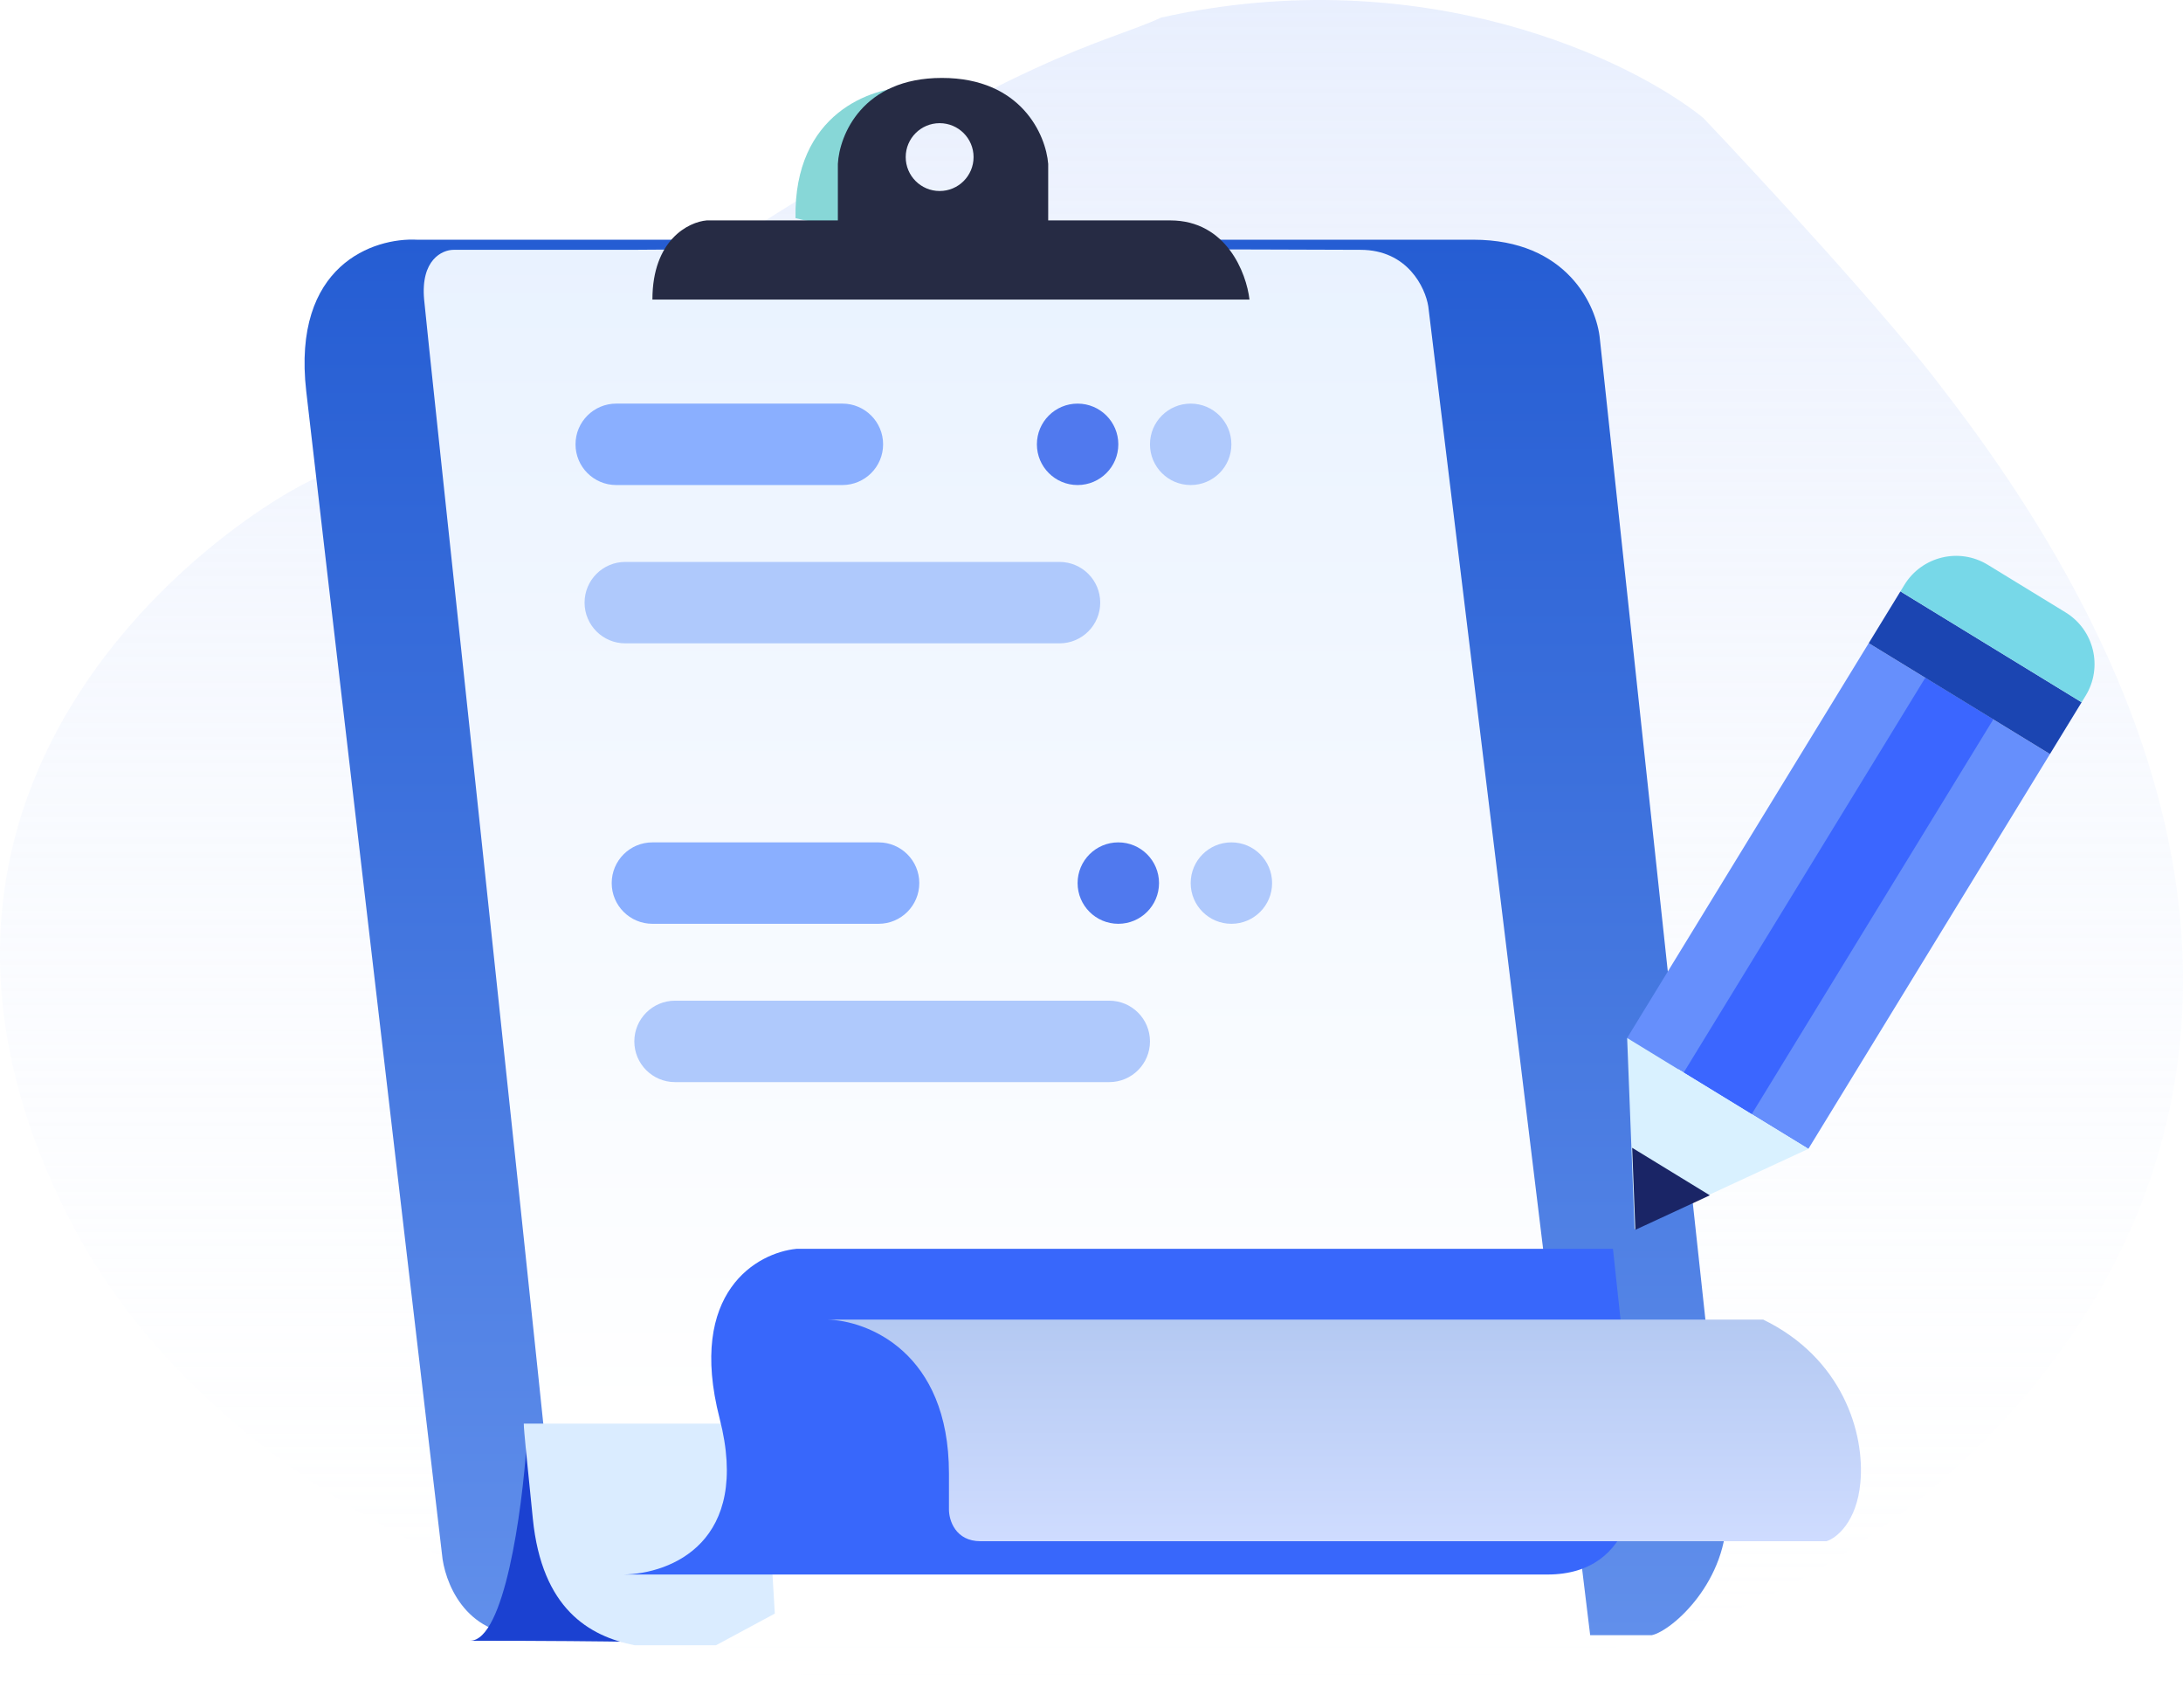
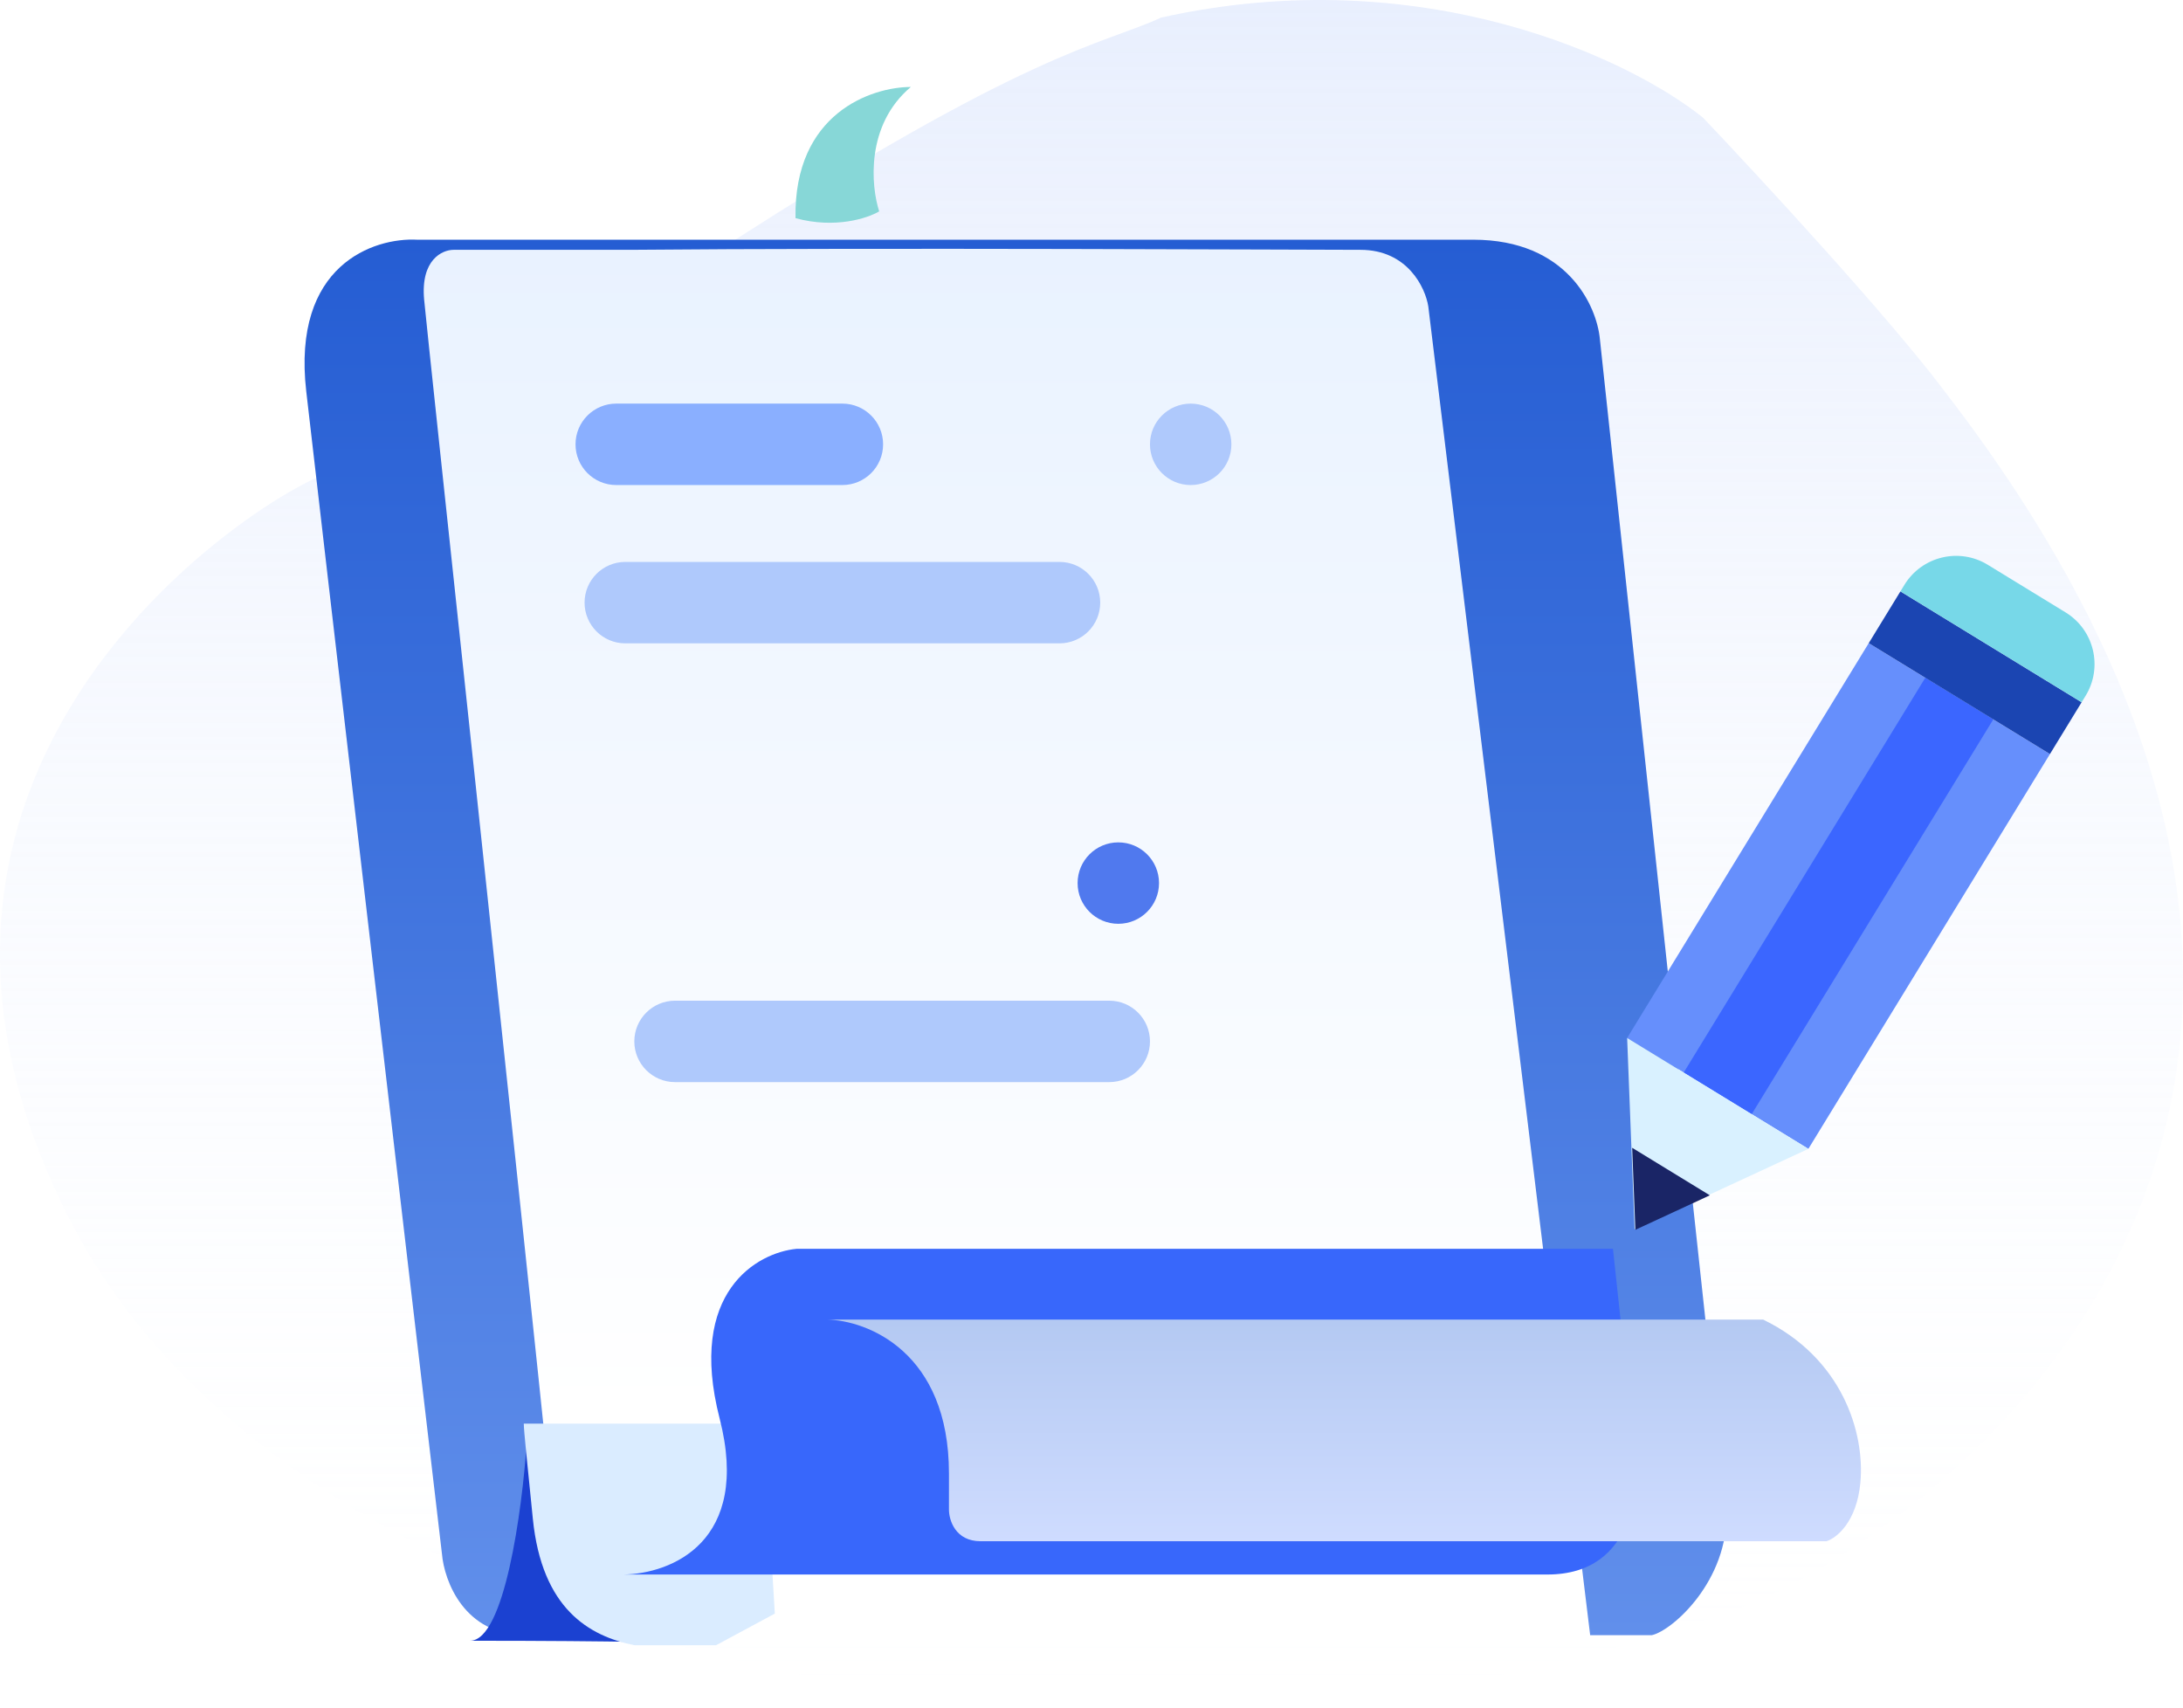
<svg xmlns="http://www.w3.org/2000/svg" width="216" height="169" viewBox="0 0 216 169" fill="none">
  <path d="M192.412 38.717C242.529 103.654 201.275 145.443 174.384 158.22C114.442 181.67 29.712 165.887 6.727 120.34C-16.258 74.793 26.558 48.638 32.416 46.834C38.276 45.03 59.007 31.952 71.176 24.737C101.823 4.895 109.034 4.444 114.893 1.738C140.853 -4.034 161.464 5.947 168.525 11.659C174.234 17.672 187.003 31.501 192.412 38.717Z" fill="url(#paint0_linear_3417_51228)" />
  <g filter="url(#filter0_dd_3417_51228)">
    <g filter="url(#filter1_i_3417_51228)">
      <path d="M41.267 19.718H66.33H145.772C155.081 19.718 158.005 26.282 158.304 29.564C162.108 64.996 169.94 138.142 170.835 145.482C171.059 152.419 165.465 157.342 163.451 157.79H52.008C45.921 157.79 43.952 152.419 43.728 149.734C39.849 116.764 31.734 47.243 30.301 34.711C28.869 22.179 37.015 19.494 41.267 19.718Z" fill="url(#paint1_linear_3417_51228)" />
    </g>
    <g filter="url(#filter2_d_3417_51228)">
      <g filter="url(#filter3_d_3417_51228)">
        <path d="M48.875 19.719H66.33C90.274 19.495 133.956 19.719 138.611 19.719C143.265 19.719 145.026 23.448 145.324 25.313L161.436 157.567H69.91C62.57 157.567 59.542 150.705 58.945 147.273C54.917 108.261 46.324 28.58 45.966 24.642C45.608 20.703 47.756 19.719 48.875 19.719Z" fill="url(#paint2_linear_3417_51228)" />
      </g>
      <path d="M52.512 157.344C55.913 157.344 57.659 144.439 58.106 137.875L74.442 157.568C73.547 157.568 67.908 157.344 52.512 157.344Z" fill="#1B41D1" />
      <path d="M81.546 135.859H57.826C57.826 136.531 58.164 139.692 58.721 145.258C59.616 154.21 64.315 156.895 68.791 157.79H76.847L82.665 154.657L81.546 135.859Z" fill="#DAECFF" />
      <g filter="url(#filter4_i_3417_51228)">
        <path d="M70.697 157.791C70.582 157.793 70.469 157.793 70.358 157.791H70.697C75.381 157.717 83.349 154.581 80.204 142.35C76.981 129.818 83.934 125.939 87.812 125.566H168.597L170.611 144.364C171.432 148.84 170.88 157.791 162.108 157.791H70.697Z" fill="#3867FB" />
      </g>
      <path d="M186.723 147.497H103.029C100.523 147.497 99.896 145.408 99.896 144.364V140.783C99.896 128.789 91.84 125.641 87.812 125.566H180.457C188.29 129.371 190.527 136.755 190.08 141.679C189.722 145.617 187.693 147.198 186.723 147.497Z" fill="url(#paint3_linear_3417_51228)" />
    </g>
    <path d="M80.712 16.585C80.533 6.201 88.246 3.605 92.124 3.605C87.649 7.365 88.171 13.377 88.992 15.913C87.873 16.585 84.65 17.659 80.712 16.585Z" fill="#87D7D7" />
-     <path fill-rule="evenodd" clip-rule="evenodd" d="M66.554 24.641H125.632C125.334 22.031 123.349 16.809 117.8 16.809H105.715V11.215C105.492 8.38 103.075 2.711 95.198 2.711C87.321 2.711 85.053 8.38 84.904 11.215V16.809H71.925C70.134 16.958 66.554 18.734 66.554 24.641ZM94.974 13.9C96.828 13.9 98.331 12.397 98.331 10.543C98.331 8.689 96.828 7.187 94.974 7.187C93.12 7.187 91.617 8.689 91.617 10.543C91.617 12.397 93.12 13.9 94.974 13.9Z" fill="#262B44" />
    <path d="M58.946 38.964C58.946 36.739 60.749 34.935 62.974 34.935H85.352C87.576 34.935 89.38 36.739 89.38 38.964C89.38 41.188 87.576 42.992 85.352 42.992H62.974C60.749 42.992 58.946 41.188 58.946 38.964Z" fill="#8AAFFF" />
-     <path d="M62.526 82.377C62.526 80.152 64.329 78.349 66.554 78.349H88.932C91.157 78.349 92.96 80.152 92.96 82.377C92.96 84.602 91.157 86.405 88.932 86.405H66.554C64.329 86.405 62.526 84.602 62.526 82.377Z" fill="#8AAFFF" />
    <path d="M59.841 54.628C59.841 52.404 61.644 50.6 63.869 50.6H106.834C109.059 50.6 110.863 52.404 110.863 54.628C110.863 56.853 109.059 58.656 106.834 58.656H63.869C61.644 58.656 59.841 56.853 59.841 54.628Z" fill="#AFC9FC" />
    <path d="M64.764 98.042C64.764 95.817 66.567 94.013 68.792 94.013H111.758C113.982 94.013 115.786 95.817 115.786 98.042C115.786 100.266 113.982 102.07 111.758 102.07H68.792C66.567 102.07 64.764 100.266 64.764 98.042Z" fill="#AFC9FC" />
-     <path d="M112.653 38.964C112.653 41.188 110.849 42.992 108.625 42.992C106.4 42.992 104.597 41.188 104.597 38.964C104.597 36.739 106.4 34.936 108.625 34.936C110.849 34.936 112.653 36.739 112.653 38.964Z" fill="#5079EE" />
    <path d="M116.681 82.377C116.681 84.602 114.877 86.405 112.653 86.405C110.428 86.405 108.625 84.602 108.625 82.377C108.625 80.152 110.428 78.349 112.653 78.349C114.877 78.349 116.681 80.152 116.681 82.377Z" fill="#5079EE" />
    <path d="M123.842 38.964C123.842 41.188 122.038 42.992 119.814 42.992C117.589 42.992 115.786 41.188 115.786 38.964C115.786 36.739 117.589 34.936 119.814 34.936C122.038 34.936 123.842 36.739 123.842 38.964Z" fill="#AFC9FC" />
-     <path d="M127.87 82.377C127.87 84.602 126.066 86.405 123.842 86.405C121.617 86.405 119.814 84.602 119.814 82.377C119.814 80.152 121.617 78.349 123.842 78.349C126.066 78.349 127.87 80.152 127.87 82.377Z" fill="#AFC9FC" />
  </g>
  <path d="M202.835 74.61L184.904 63.638L161 102.702L178.931 113.674L202.835 74.61Z" fill="#668FFC" />
  <path d="M197.228 71.179L190.499 67.062L166.595 106.126L173.324 110.243L197.228 71.179Z" fill="#3B66FF" />
  <path d="M205.969 69.487L188.039 58.515L184.904 63.638L202.835 74.61L205.969 69.487Z" fill="#1B45B2" />
  <path d="M206.365 68.841C208.094 66.015 207.205 62.322 204.379 60.592L196.684 55.883C193.857 54.153 190.164 55.043 188.434 57.869L188.039 58.515L205.969 69.487L206.365 68.841Z" fill="#77D8E8" />
  <path d="M161.736 121.636L178.931 113.674L161 102.702L161.736 121.636Z" fill="#D9F1FF" />
  <path d="M161.813 121.683L169.182 118.271L161.497 113.568L161.813 121.683Z" fill="#1A2566" />
  <defs>
    <filter id="filter0_dd_3417_51228" x="26.135" y="2.711" width="168" height="163.082" filterUnits="userSpaceOnUse" color-interpolation-filters="sRGB">
      <feFlood flood-opacity="0" result="BackgroundImageFix" />
      <feColorMatrix in="SourceAlpha" type="matrix" values="0 0 0 0 0 0 0 0 0 0 0 0 0 0 0 0 0 0 127 0" result="hardAlpha" />
      <feOffset dx="-2" dy="1" />
      <feComposite in2="hardAlpha" operator="out" />
      <feColorMatrix type="matrix" values="0 0 0 0 0.008 0 0 0 0 0.078 0 0 0 0 0.412 0 0 0 1 0" />
      <feBlend mode="normal" in2="BackgroundImageFix" result="effect1_dropShadow_3417_51228" />
      <feColorMatrix in="SourceAlpha" type="matrix" values="0 0 0 0 0 0 0 0 0 0 0 0 0 0 0 0 0 0 127 0" result="hardAlpha" />
      <feOffset dy="4" />
      <feGaussianBlur stdDeviation="2" />
      <feComposite in2="hardAlpha" operator="out" />
      <feColorMatrix type="matrix" values="0 0 0 0 0 0 0 0 0 0 0 0 0 0 0 0 0 0 0.25 0" />
      <feBlend mode="normal" in2="effect1_dropShadow_3417_51228" result="effect2_dropShadow_3417_51228" />
      <feBlend mode="normal" in="SourceGraphic" in2="effect2_dropShadow_3417_51228" result="shape" />
    </filter>
    <filter id="filter1_i_3417_51228" x="30.135" y="19.705" width="140.707" height="138.084" filterUnits="userSpaceOnUse" color-interpolation-filters="sRGB">
      <feFlood flood-opacity="0" result="BackgroundImageFix" />
      <feBlend mode="normal" in="SourceGraphic" in2="BackgroundImageFix" result="shape" />
      <feColorMatrix in="SourceAlpha" type="matrix" values="0 0 0 0 0 0 0 0 0 0 0 0 0 0 0 0 0 0 127 0" result="hardAlpha" />
      <feOffset dx="2" dy="-1" />
      <feComposite in2="hardAlpha" operator="arithmetic" k2="-1" k3="1" />
      <feColorMatrix type="matrix" values="0 0 0 0 1 0 0 0 0 1 0 0 0 0 1 0 0 0 1 0" />
      <feBlend mode="normal" in2="shape" result="effect1_innerShadow_3417_51228" />
    </filter>
    <filter id="filter2_d_3417_51228" x="41.926" y="19.619" width="148.208" height="138.174" filterUnits="userSpaceOnUse" color-interpolation-filters="sRGB">
      <feFlood flood-opacity="0" result="BackgroundImageFix" />
      <feColorMatrix in="SourceAlpha" type="matrix" values="0 0 0 0 0 0 0 0 0 0 0 0 0 0 0 0 0 0 127 0" result="hardAlpha" />
      <feOffset dx="-4" />
      <feComposite in2="hardAlpha" operator="out" />
      <feColorMatrix type="matrix" values="0 0 0 0 0.106 0 0 0 0 0.255 0 0 0 0 0.82 0 0 0 1 0" />
      <feBlend mode="normal" in2="BackgroundImageFix" result="effect1_dropShadow_3417_51228" />
      <feBlend mode="normal" in="SourceGraphic" in2="effect1_dropShadow_3417_51228" result="shape" />
    </filter>
    <filter id="filter3_d_3417_51228" x="45.926" y="19.619" width="117.51" height="137.947" filterUnits="userSpaceOnUse" color-interpolation-filters="sRGB">
      <feFlood flood-opacity="0" result="BackgroundImageFix" />
      <feColorMatrix in="SourceAlpha" type="matrix" values="0 0 0 0 0 0 0 0 0 0 0 0 0 0 0 0 0 0 127 0" result="hardAlpha" />
      <feOffset dx="2" />
      <feComposite in2="hardAlpha" operator="out" />
      <feColorMatrix type="matrix" values="0 0 0 0 0.106 0 0 0 0 0.255 0 0 0 0 0.82 0 0 0 1 0" />
      <feBlend mode="normal" in2="BackgroundImageFix" result="effect1_dropShadow_3417_51228" />
      <feBlend mode="normal" in="SourceGraphic" in2="effect1_dropShadow_3417_51228" result="shape" />
    </filter>
    <filter id="filter4_i_3417_51228" x="70.358" y="125.566" width="100.526" height="32.227" filterUnits="userSpaceOnUse" color-interpolation-filters="sRGB">
      <feFlood flood-opacity="0" result="BackgroundImageFix" />
      <feBlend mode="normal" in="SourceGraphic" in2="BackgroundImageFix" result="shape" />
      <feColorMatrix in="SourceAlpha" type="matrix" values="0 0 0 0 0 0 0 0 0 0 0 0 0 0 0 0 0 0 127 0" result="hardAlpha" />
      <feOffset dx="-3" dy="-7" />
      <feComposite in2="hardAlpha" operator="arithmetic" k2="-1" k3="1" />
      <feColorMatrix type="matrix" values="0 0 0 0 0.408 0 0 0 0 0.58 0 0 0 0 0.992 0 0 0 1 0" />
      <feBlend mode="normal" in2="shape" result="effect1_innerShadow_3417_51228" />
    </filter>
    <linearGradient id="paint0_linear_3417_51228" x1="108" y1="0" x2="108" y2="169" gradientUnits="userSpaceOnUse">
      <stop stop-color="#D2DFFC" stop-opacity="0.5" />
      <stop offset="1" stop-color="#FAFCFF" stop-opacity="0" />
    </linearGradient>
    <linearGradient id="paint1_linear_3417_51228" x1="100.488" y1="19.705" x2="100.488" y2="157.79" gradientUnits="userSpaceOnUse">
      <stop stop-color="#255DD3" />
      <stop offset="1" stop-color="#618FEB" />
    </linearGradient>
    <linearGradient id="paint2_linear_3417_51228" x1="103.681" y1="19.619" x2="103.681" y2="134.742" gradientUnits="userSpaceOnUse">
      <stop stop-color="#E9F2FF" />
      <stop offset="1" stop-color="white" />
    </linearGradient>
    <linearGradient id="paint3_linear_3417_51228" x1="147.842" y1="125.79" x2="147.842" y2="147.721" gradientUnits="userSpaceOnUse">
      <stop stop-color="#B4C9F2" />
      <stop offset="1" stop-color="#CFDCFF" />
    </linearGradient>
  </defs>
</svg>